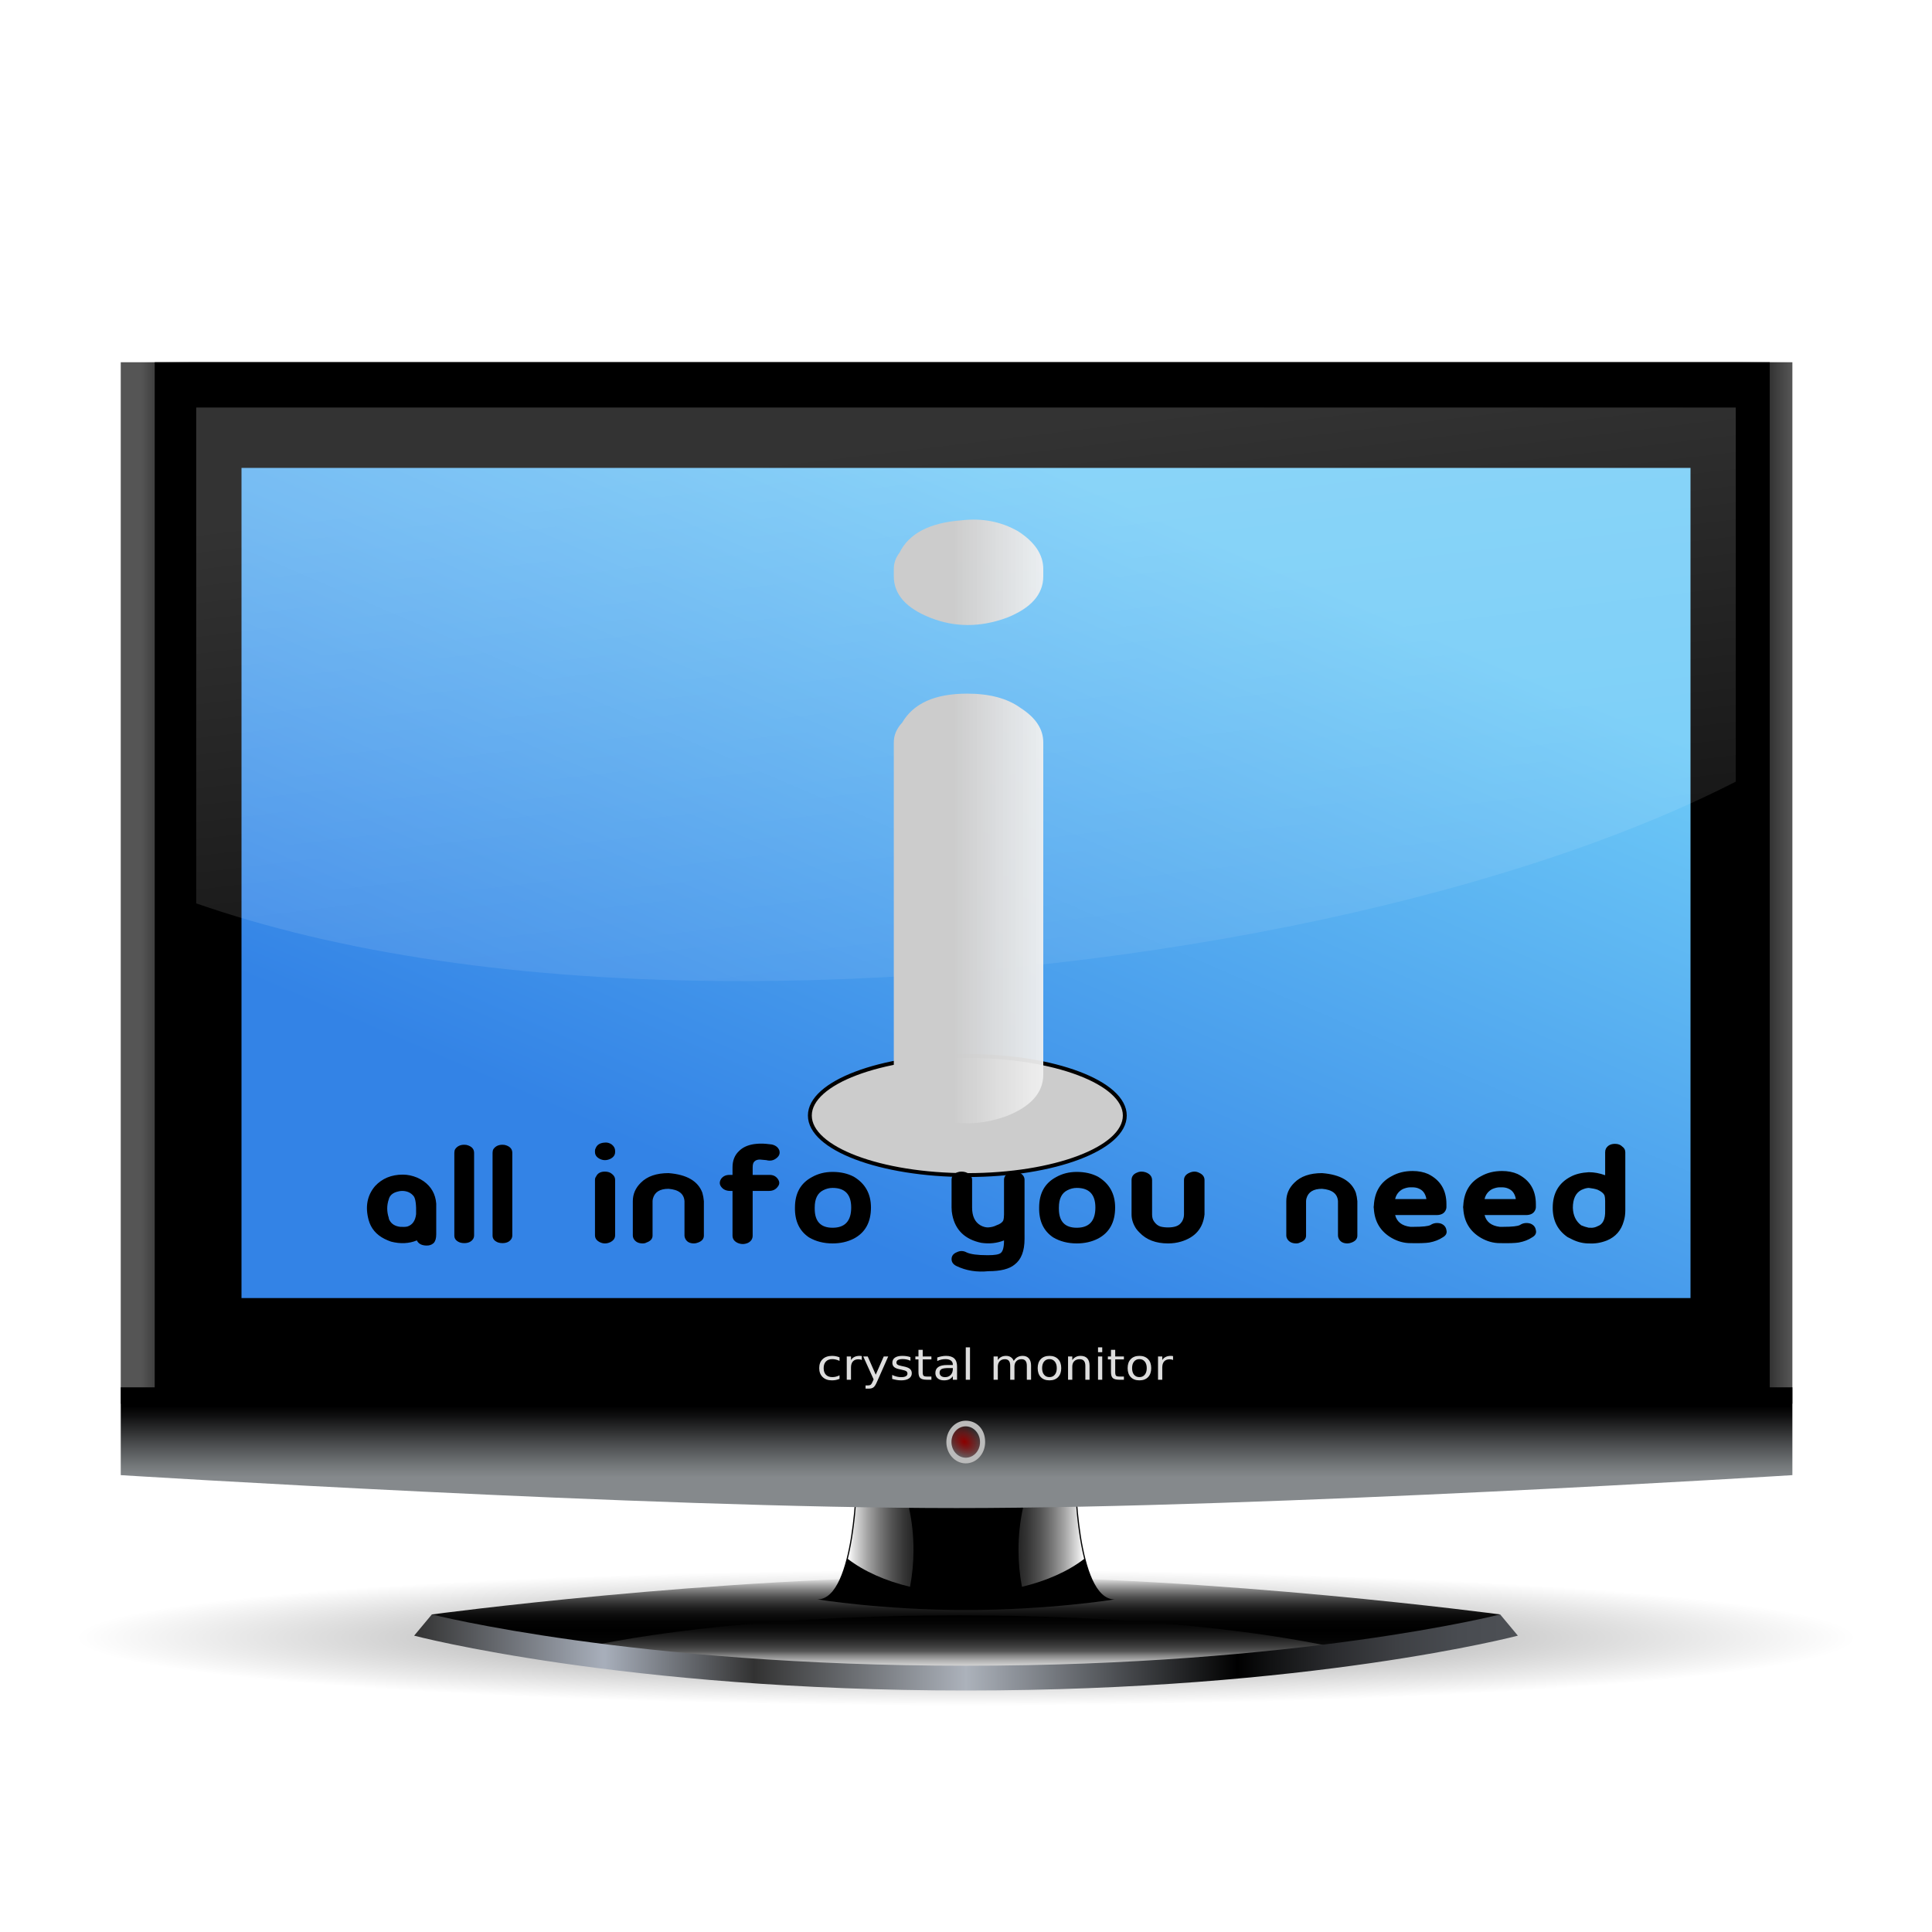
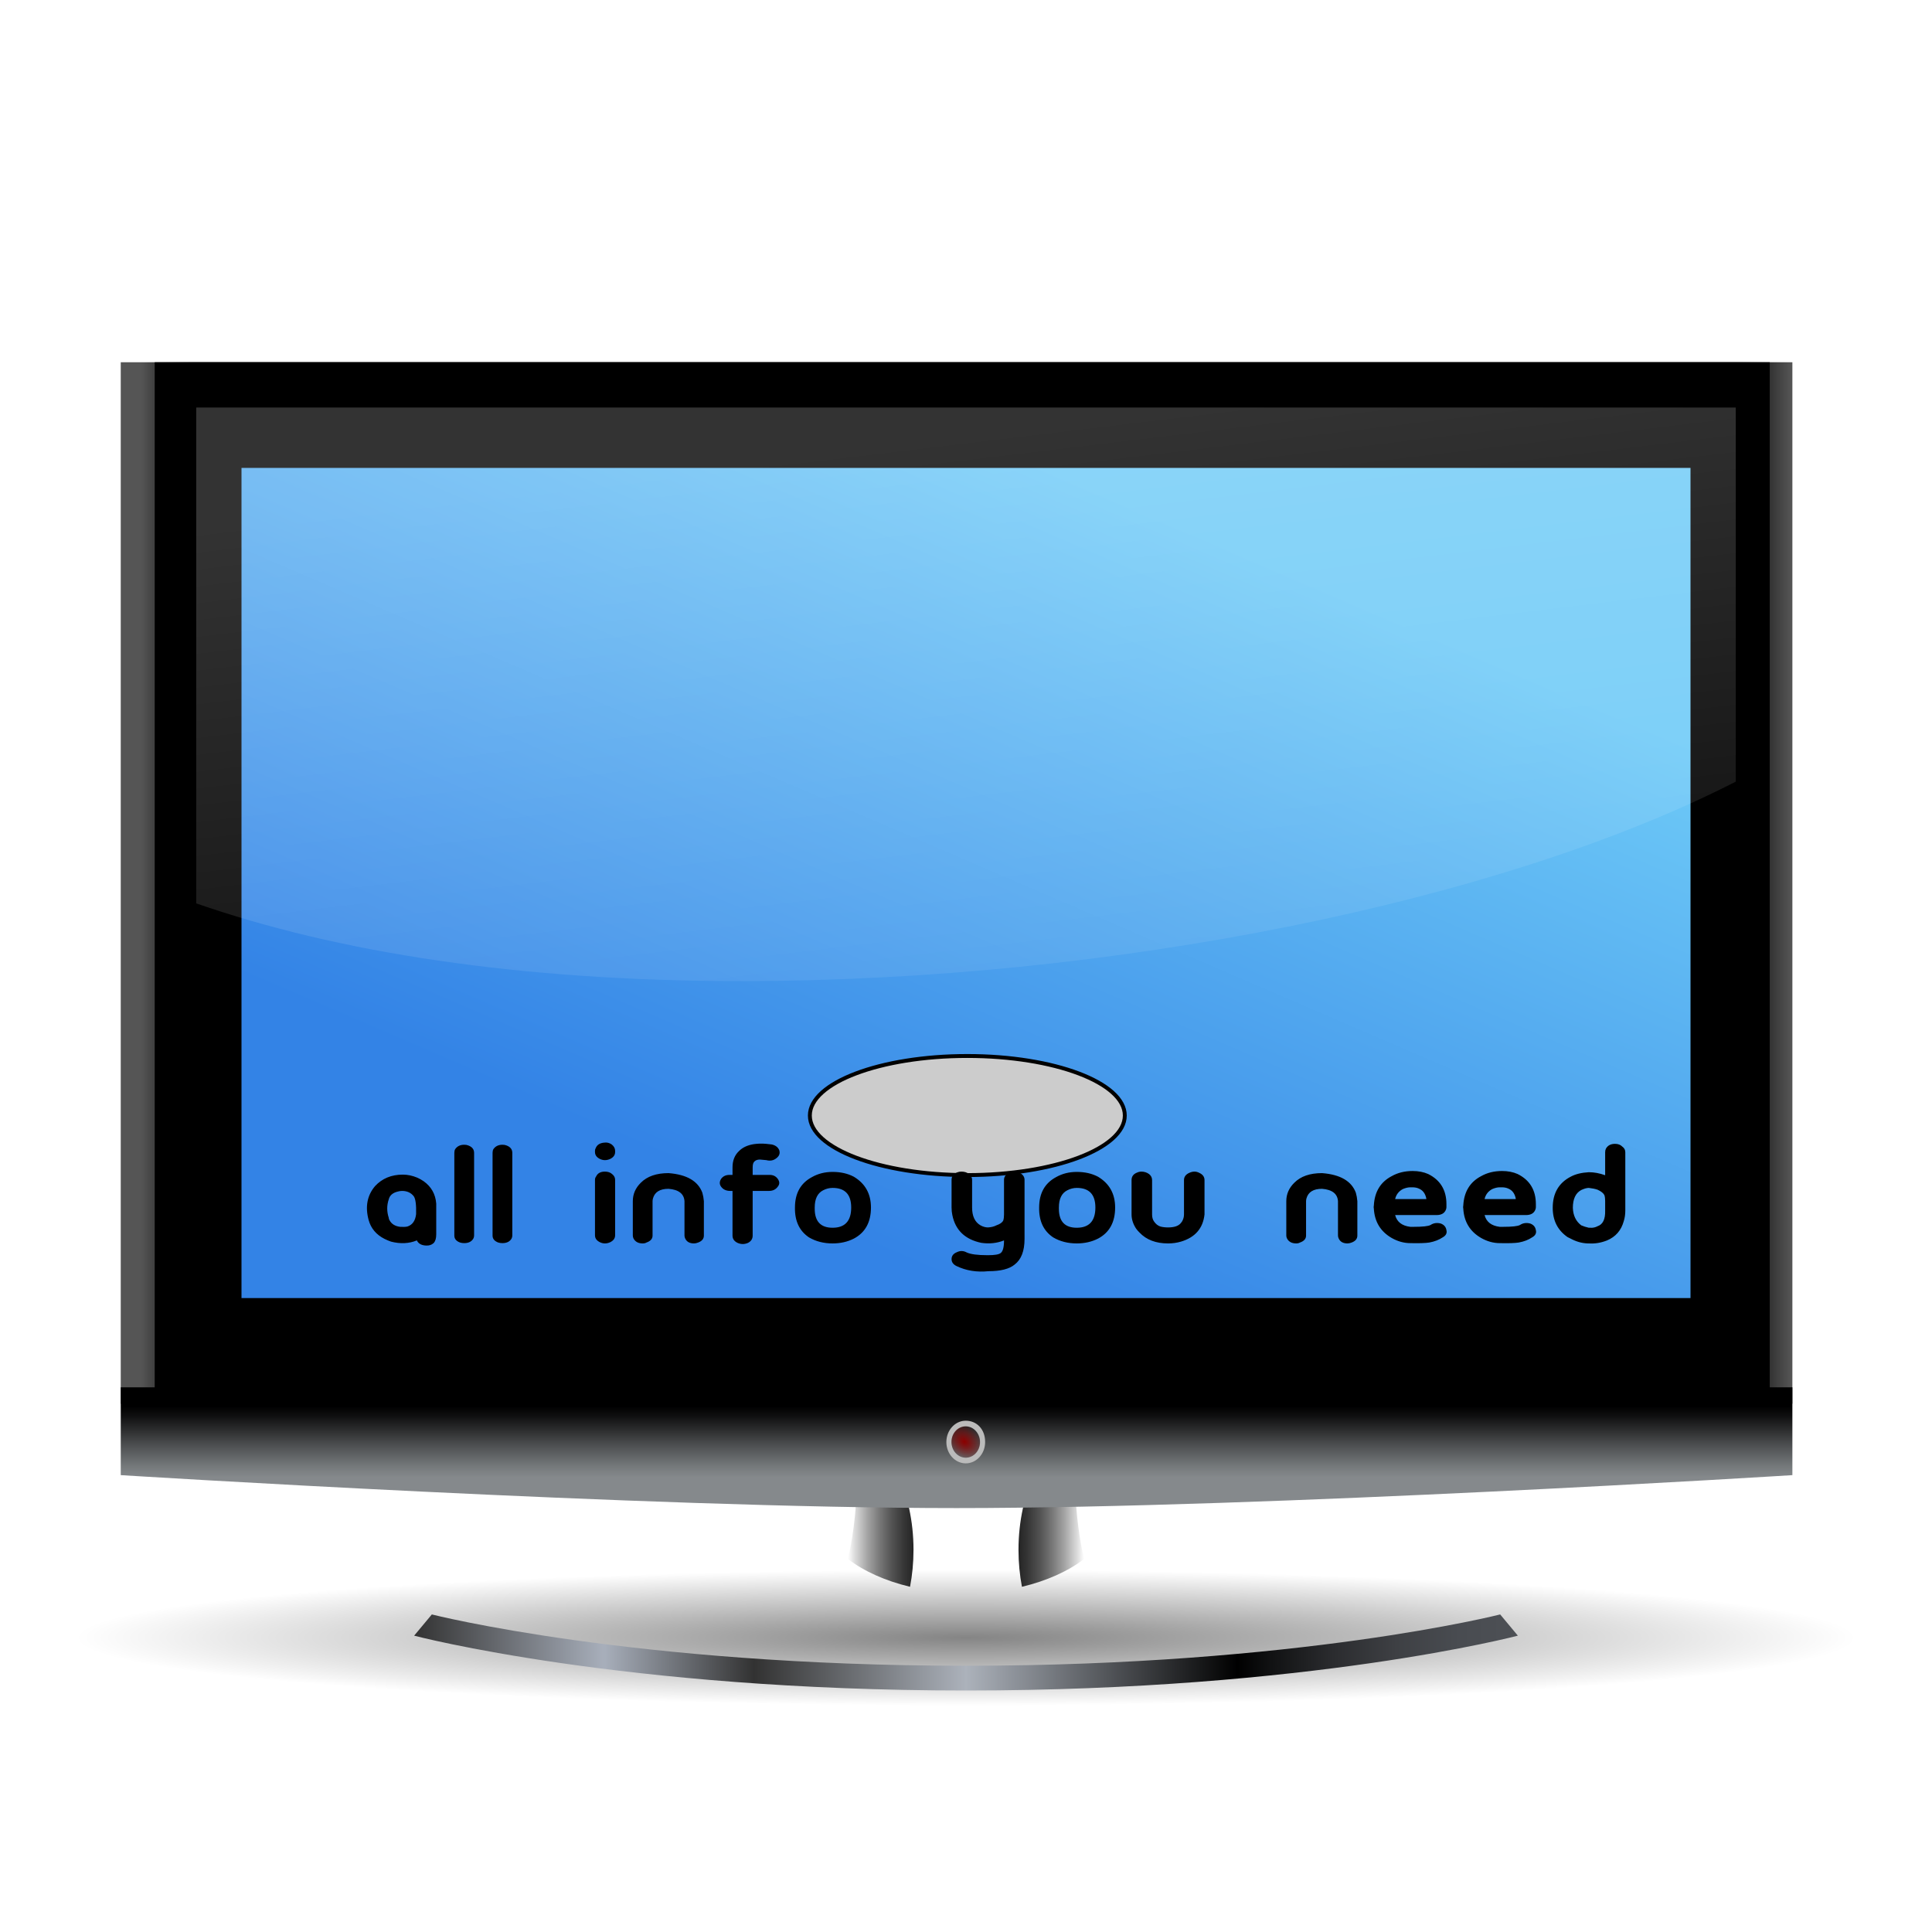
<svg xmlns="http://www.w3.org/2000/svg" xmlns:ns1="http://sodipodi.sourceforge.net/DTD/sodipodi-0.dtd" xmlns:ns2="http://www.inkscape.org/namespaces/inkscape" xmlns:xlink="http://www.w3.org/1999/xlink" width="128" height="128" id="svg4387" ns1:version="0.32" ns2:version="0.46" version="1.0" ns1:docname="icon.svg" ns2:output_extension="org.inkscape.output.svg.inkscape" ns1:docbase="/home/mihas/Desktop" ns1:modified="true">
  <defs id="defs4389">
    <linearGradient id="linearGradient3438">
      <stop style="stop-color:#cccccc;stop-opacity:1;" offset="0" id="stop3440" />
      <stop style="stop-color:#ffffff;stop-opacity:0.925;" offset="1" id="stop3442" />
    </linearGradient>
    <ns2:perspective ns1:type="inkscape:persp3d" ns2:vp_x="0 : 64 : 1" ns2:vp_y="0 : 1000 : 0" ns2:vp_z="128 : 64 : 1" ns2:persp3d-origin="64 : 42.666667 : 1" id="perspective291" />
    <linearGradient ns2:collect="always" id="linearGradient3834">
      <stop style="stop-color:#8c0000;stop-opacity:1;" offset="0" id="stop3836" />
      <stop style="stop-color:#8c0000;stop-opacity:0;" offset="1" id="stop3838" />
    </linearGradient>
    <linearGradient id="linearGradient6160">
      <stop style="stop-color:#000000;stop-opacity:1;" offset="0" id="stop6162" />
      <stop style="stop-color:#000000;stop-opacity:0;" offset="1" id="stop6164" />
    </linearGradient>
    <linearGradient ns2:collect="always" id="linearGradient6148">
      <stop style="stop-color:#ffffff;stop-opacity:1;" offset="0" id="stop6150" />
      <stop style="stop-color:#ffffff;stop-opacity:0;" offset="1" id="stop6152" />
    </linearGradient>
    <linearGradient id="XMLID_20_" gradientUnits="userSpaceOnUse" x1="122.999" y1="138" x2="122.999" y2="146.035">
      <stop offset="0" style="stop-color:#000000" id="stop3388" />
      <stop offset="0.361" style="stop-color:#0F0F0F" id="stop3390" />
      <stop offset="1" style="stop-color:#323232" id="stop3392" />
    </linearGradient>
    <linearGradient id="XMLID_19_" gradientUnits="userSpaceOnUse" x1="122.999" y1="138" x2="122.999" y2="149">
      <stop offset="0.16" style="stop-color:#000000" id="stop3373" />
      <stop offset="0.237" style="stop-color:#0E0E0F" id="stop3375" />
      <stop offset="0.373" style="stop-color:#303132" id="stop3377" />
      <stop offset="0.485" style="stop-color:#4D4F51" id="stop3379" />
      <stop offset="0.661" style="stop-color:#75797B" id="stop3381" />
      <stop offset="0.751" style="stop-color:#85898C" id="stop3383" />
    </linearGradient>
    <linearGradient id="XMLID_18_" gradientUnits="userSpaceOnUse" x1="26" y1="69" x2="220" y2="69">
      <stop offset="0" style="stop-color:#3383E6" id="stop3354" />
      <stop offset="1" style="stop-color:#6ECAF7" id="stop3364" />
    </linearGradient>
    <linearGradient id="linearGradient3994">
      <stop style="stop-color:#000000;stop-opacity:0;" offset="0" id="stop3996" />
      <stop id="stop4383" offset="0.031" style="stop-color:#000000;stop-opacity:1;" />
      <stop style="stop-color:#000000;stop-opacity:1;" offset="0.967" id="stop4385" />
      <stop style="stop-color:#000000;stop-opacity:0;" offset="1" id="stop3998" />
    </linearGradient>
    <linearGradient id="XMLID_16_" gradientUnits="userSpaceOnUse" x1="107.34" y1="148.981" x2="138.66" y2="148.981">
      <stop offset="0" style="stop-color:#FFFFFF" id="stop2963" />
      <stop offset="0.031" style="stop-color:#DADADA" id="stop2965" />
      <stop offset="0.08" style="stop-color:#A7A7A7" id="stop2967" />
      <stop offset="0.131" style="stop-color:#7B7B7B" id="stop2969" />
      <stop offset="0.183" style="stop-color:#555555" id="stop2971" />
      <stop offset="0.237" style="stop-color:#363636" id="stop2973" />
      <stop offset="0.294" style="stop-color:#1E1E1E" id="stop2975" />
      <stop offset="0.354" style="stop-color:#0D0D0D" id="stop2977" />
      <stop offset="0.419" style="stop-color:#030303" id="stop2979" />
      <stop offset="0.5" style="stop-color:#000000" id="stop2981" />
      <stop offset="0.581" style="stop-color:#030303" id="stop2983" />
      <stop offset="0.646" style="stop-color:#0D0D0D" id="stop2985" />
      <stop offset="0.706" style="stop-color:#1E1E1E" id="stop2987" />
      <stop offset="0.762" style="stop-color:#363636" id="stop2989" />
      <stop offset="0.817" style="stop-color:#555555" id="stop2991" />
      <stop offset="0.869" style="stop-color:#7B7B7B" id="stop2993" />
      <stop offset="0.92" style="stop-color:#A7A7A7" id="stop2995" />
      <stop offset="0.969" style="stop-color:#DADADA" id="stop2997" />
      <stop offset="1" style="stop-color:#FFFFFF" id="stop2999" />
    </linearGradient>
    <linearGradient id="XMLID_15_" gradientUnits="userSpaceOnUse" x1="123.001" y1="157.375" x2="123.001" y2="141.438">
      <stop offset="0" style="stop-color:#FFFFFF" id="stop2940" />
      <stop offset="0.016" style="stop-color:#DADADA" id="stop2942" />
      <stop offset="0.04" style="stop-color:#A7A7A7" id="stop2944" />
      <stop offset="0.066" style="stop-color:#7B7B7B" id="stop2946" />
      <stop offset="0.092" style="stop-color:#555555" id="stop2948" />
      <stop offset="0.119" style="stop-color:#363636" id="stop2950" />
      <stop offset="0.147" style="stop-color:#1E1E1E" id="stop2952" />
      <stop offset="0.177" style="stop-color:#0D0D0D" id="stop2954" />
      <stop offset="0.209" style="stop-color:#030303" id="stop2956" />
      <stop offset="0.25" style="stop-color:#000000" id="stop2958" />
    </linearGradient>
    <linearGradient id="XMLID_14_" gradientUnits="userSpaceOnUse" x1="49.875" y1="165.227" x2="196.125" y2="165.227">
      <stop offset="0" style="stop-color:#323232" id="stop2915" />
      <stop offset="0.172" style="stop-color:#A8AFBB" id="stop2917" />
      <stop offset="0.308" style="stop-color:#323232" id="stop2919" />
      <stop offset="0.5" style="stop-color:#ACB2BB" id="stop2921" />
      <stop offset="0.746" style="stop-color:#000000" id="stop2923" />
      <stop offset="0.775" style="stop-color:#101112" id="stop2925" />
      <stop offset="0.833" style="stop-color:#2B2C2F" id="stop2927" />
      <stop offset="0.89" style="stop-color:#3E4044" id="stop2929" />
      <stop offset="0.947" style="stop-color:#494C51" id="stop2931" />
      <stop offset="1" style="stop-color:#4D5055" id="stop2933" />
    </linearGradient>
    <linearGradient id="XMLID_13_" gradientUnits="userSpaceOnUse" x1="122.056" y1="160.305" x2="122.056" y2="169.562">
      <stop offset="0" style="stop-color:#000000" id="stop2884" />
      <stop offset="0.114" style="stop-color:#040404" id="stop2886" />
      <stop offset="0.225" style="stop-color:#101010" id="stop2888" />
      <stop offset="0.335" style="stop-color:#232323" id="stop2890" />
      <stop offset="0.443" style="stop-color:#3E3E3E" id="stop2892" />
      <stop offset="0.515" style="stop-color:#555555" id="stop2894" />
      <stop offset="0.519" style="stop-color:#595959" id="stop2896" />
      <stop offset="0.577" style="stop-color:#858585" id="stop2898" />
      <stop offset="0.637" style="stop-color:#AAAAAA" id="stop2900" />
      <stop offset="0.699" style="stop-color:#C9C9C9" id="stop2902" />
      <stop offset="0.763" style="stop-color:#E1E1E1" id="stop2904" />
      <stop offset="0.832" style="stop-color:#F2F2F2" id="stop2906" />
      <stop offset="0.907" style="stop-color:#FCFCFC" id="stop2908" />
      <stop offset="1" style="stop-color:#FFFFFF" id="stop2910" />
    </linearGradient>
    <linearGradient id="XMLID_12_" gradientUnits="userSpaceOnUse" x1="122.999" y1="157.375" x2="122.999" y2="161.75">
      <stop offset="0" style="stop-color:#000000" id="stop2861" />
      <stop offset="0.137" style="stop-color:#040404" id="stop2863" />
      <stop offset="0.264" style="stop-color:#0F0F0F" id="stop2865" />
      <stop offset="0.387" style="stop-color:#222222" id="stop2867" />
      <stop offset="0.508" style="stop-color:#3C3C3C" id="stop2869" />
      <stop offset="0.627" style="stop-color:#5F5F5F" id="stop2871" />
      <stop offset="0.746" style="stop-color:#898989" id="stop2873" />
      <stop offset="0.863" style="stop-color:#BABABA" id="stop2875" />
      <stop offset="0.976" style="stop-color:#F2F2F2" id="stop2877" />
      <stop offset="1" style="stop-color:#FFFFFF" id="stop2879" />
    </linearGradient>
    <linearGradient id="XMLID_11_" gradientUnits="userSpaceOnUse" x1="123.001" y1="169.562" x2="123.001" y2="155.148">
      <stop offset="0" style="stop-color:#FFFFFF" id="stop2820" />
      <stop offset="0.031" style="stop-color:#DADADA" id="stop2822" />
      <stop offset="0.08" style="stop-color:#A7A7A7" id="stop2824" />
      <stop offset="0.131" style="stop-color:#7B7B7B" id="stop2826" />
      <stop offset="0.183" style="stop-color:#555555" id="stop2828" />
      <stop offset="0.237" style="stop-color:#363636" id="stop2830" />
      <stop offset="0.294" style="stop-color:#1E1E1E" id="stop2832" />
      <stop offset="0.354" style="stop-color:#0D0D0D" id="stop2834" />
      <stop offset="0.419" style="stop-color:#030303" id="stop2836" />
      <stop offset="0.5" style="stop-color:#000000" id="stop2838" />
      <stop offset="0.581" style="stop-color:#030303" id="stop2840" />
      <stop offset="0.646" style="stop-color:#0D0D0D" id="stop2842" />
      <stop offset="0.706" style="stop-color:#1E1E1E" id="stop2844" />
      <stop offset="0.762" style="stop-color:#363636" id="stop2846" />
      <stop offset="0.817" style="stop-color:#555555" id="stop2848" />
      <stop offset="0.869" style="stop-color:#7B7B7B" id="stop2850" />
      <stop offset="0.92" style="stop-color:#A7A7A7" id="stop2852" />
      <stop offset="0.969" style="stop-color:#DADADA" id="stop2854" />
      <stop offset="1" style="stop-color:#FFFFFF" id="stop2856" />
    </linearGradient>
    <linearGradient y2="69.001" x2="11.001" y1="69.001" x1="235" gradientUnits="userSpaceOnUse" id="XMLID_17_">
      <stop id="stop3287" style="stop-color:#FFFFFF" offset="0" />
      <stop id="stop3289" style="stop-color:#D2D2D2" offset="0.005" />
      <stop id="stop3291" style="stop-color:#A6A6A6" offset="0.01" />
      <stop id="stop3293" style="stop-color:#7E7E7E" offset="0.016" />
      <stop id="stop3295" style="stop-color:#5C5C5C" offset="0.022" />
      <stop id="stop3297" style="stop-color:#3F3F3F" offset="0.029" />
      <stop id="stop3299" style="stop-color:#282828" offset="0.036" />
      <stop id="stop3301" style="stop-color:#161616" offset="0.045" />
      <stop id="stop3303" style="stop-color:#090909" offset="0.055" />
      <stop id="stop3305" style="stop-color:#020202" offset="0.069" />
      <stop id="stop3307" style="stop-color:#000000" offset="0.1" />
      <stop id="stop3309" style="stop-color:#000000" offset="0.782" />
      <stop id="stop3311" style="stop-color:#000000" offset="0.9" />
      <stop id="stop3313" style="stop-color:#020202" offset="0.929" />
      <stop id="stop3315" style="stop-color:#0A0A0A" offset="0.943" />
      <stop id="stop3317" style="stop-color:#171717" offset="0.953" />
      <stop id="stop3319" style="stop-color:#292929" offset="0.962" />
      <stop id="stop3321" style="stop-color:#414141" offset="0.97" />
      <stop id="stop3323" style="stop-color:#5E5E5E" offset="0.977" />
      <stop id="stop3325" style="stop-color:#828282" offset="0.984" />
      <stop id="stop3327" style="stop-color:#AAAAAA" offset="0.99" />
      <stop id="stop3329" style="stop-color:#D7D7D7" offset="0.996" />
      <stop id="stop3331" style="stop-color:#FFFFFF" offset="1" />
    </linearGradient>
    <linearGradient y2="69" x2="220" y1="69" x1="26" gradientUnits="userSpaceOnUse" id="linearGradient5059">
      <stop id="stop5061" style="stop-color:#8AECFF" offset="0" />
      <stop id="stop5063" style="stop-color:#88E9FE" offset="0.002" />
      <stop id="stop5065" style="stop-color:#6DC9F6" offset="0.024" />
      <stop id="stop5067" style="stop-color:#58AFEF" offset="0.048" />
      <stop id="stop5069" style="stop-color:#479BEA" offset="0.074" />
      <stop id="stop5071" style="stop-color:#3B8DE6" offset="0.104" />
      <stop id="stop5073" style="stop-color:#3485E4" offset="0.14" />
      <stop id="stop5075" style="stop-color:#3282E3" offset="0.2" />
      <stop id="stop5077" style="stop-color:#3383E6" offset="0.8" />
      <stop id="stop5079" style="stop-color:#3586E7" offset="0.86" />
      <stop id="stop5081" style="stop-color:#3C8EE9" offset="0.896" />
      <stop id="stop5083" style="stop-color:#489CEC" offset="0.926" />
      <stop id="stop5085" style="stop-color:#59B0F1" offset="0.953" />
      <stop id="stop5087" style="stop-color:#6ECAF7" offset="0.977" />
      <stop id="stop5089" style="stop-color:#88EAFF" offset="0.999" />
      <stop id="stop5091" style="stop-color:#8AECFF" offset="1" />
    </linearGradient>
    <linearGradient y2="149" x2="122.999" y1="138" x1="122.999" gradientUnits="userSpaceOnUse" id="linearGradient5094">
      <stop id="stop5096" style="stop-color:#000000" offset="0.16" />
      <stop id="stop5098" style="stop-color:#0E0E0F" offset="0.237" />
      <stop id="stop5100" style="stop-color:#303132" offset="0.373" />
      <stop id="stop5102" style="stop-color:#4D4F51" offset="0.485" />
      <stop id="stop5104" style="stop-color:#75797B" offset="0.661" />
      <stop id="stop5106" style="stop-color:#85898C" offset="0.751" />
    </linearGradient>
    <linearGradient y2="146.035" x2="122.999" y1="138" x1="122.999" gradientUnits="userSpaceOnUse" id="linearGradient5109">
      <stop id="stop5111" style="stop-color:#000000" offset="0" />
      <stop id="stop5113" style="stop-color:#0F0F0F" offset="0.361" />
      <stop id="stop5115" style="stop-color:#323232" offset="1" />
    </linearGradient>
    <linearGradient ns2:collect="always" xlink:href="#XMLID_19_" id="linearGradient5856" gradientUnits="userSpaceOnUse" x1="122.999" y1="138" x2="122.999" y2="149" gradientTransform="matrix(0.45,0,0,0.727,8,-8.449)" />
    <linearGradient ns2:collect="always" xlink:href="#XMLID_18_" id="linearGradient5859" gradientUnits="userSpaceOnUse" x1="126.031" y1="14" x2="166.953" y2="110" gradientTransform="matrix(0.495,0,0,0.5,3.134,-93)" />
    <linearGradient ns2:collect="always" xlink:href="#linearGradient3994" id="linearGradient5863" gradientUnits="userSpaceOnUse" x1="11" y1="69" x2="235" y2="69" gradientTransform="matrix(0.488,0,0,0.5,4,24)" />
    <linearGradient y2="155.148" x2="123.001" y1="169.562" x1="123.001" gradientUnits="userSpaceOnUse" id="linearGradient4708">
      <stop id="stop4710" style="stop-color:#FFFFFF" offset="0" />
      <stop id="stop4712" style="stop-color:#DADADA" offset="0.031" />
      <stop id="stop4714" style="stop-color:#A7A7A7" offset="0.08" />
      <stop id="stop4716" style="stop-color:#7B7B7B" offset="0.131" />
      <stop id="stop4718" style="stop-color:#555555" offset="0.183" />
      <stop id="stop4720" style="stop-color:#363636" offset="0.237" />
      <stop id="stop4722" style="stop-color:#1E1E1E" offset="0.294" />
      <stop id="stop4724" style="stop-color:#0D0D0D" offset="0.354" />
      <stop id="stop4726" style="stop-color:#030303" offset="0.419" />
      <stop id="stop4728" style="stop-color:#000000" offset="0.5" />
      <stop id="stop4730" style="stop-color:#030303" offset="0.581" />
      <stop id="stop4732" style="stop-color:#0D0D0D" offset="0.646" />
      <stop id="stop4734" style="stop-color:#1E1E1E" offset="0.706" />
      <stop id="stop4736" style="stop-color:#363636" offset="0.762" />
      <stop id="stop4738" style="stop-color:#555555" offset="0.817" />
      <stop id="stop4740" style="stop-color:#7B7B7B" offset="0.869" />
      <stop id="stop4742" style="stop-color:#A7A7A7" offset="0.92" />
      <stop id="stop4744" style="stop-color:#DADADA" offset="0.969" />
      <stop id="stop4746" style="stop-color:#FFFFFF" offset="1" />
    </linearGradient>
    <linearGradient y2="161.75" x2="122.999" y1="157.375" x1="122.999" gradientUnits="userSpaceOnUse" id="linearGradient4749">
      <stop id="stop4751" style="stop-color:#000000" offset="0" />
      <stop id="stop4753" style="stop-color:#040404" offset="0.137" />
      <stop id="stop4755" style="stop-color:#0F0F0F" offset="0.264" />
      <stop id="stop4757" style="stop-color:#222222" offset="0.387" />
      <stop id="stop4759" style="stop-color:#3C3C3C" offset="0.508" />
      <stop id="stop4761" style="stop-color:#5F5F5F" offset="0.627" />
      <stop id="stop4763" style="stop-color:#898989" offset="0.746" />
      <stop id="stop4765" style="stop-color:#BABABA" offset="0.863" />
      <stop id="stop4767" style="stop-color:#F2F2F2" offset="0.976" />
      <stop id="stop4769" style="stop-color:#FFFFFF" offset="1" />
    </linearGradient>
    <linearGradient y2="169.562" x2="122.056" y1="160.305" x1="122.056" gradientUnits="userSpaceOnUse" id="linearGradient4772">
      <stop id="stop4774" style="stop-color:#000000" offset="0" />
      <stop id="stop4776" style="stop-color:#040404" offset="0.114" />
      <stop id="stop4778" style="stop-color:#101010" offset="0.225" />
      <stop id="stop4780" style="stop-color:#232323" offset="0.335" />
      <stop id="stop4782" style="stop-color:#3E3E3E" offset="0.443" />
      <stop id="stop4784" style="stop-color:#555555" offset="0.515" />
      <stop id="stop4786" style="stop-color:#595959" offset="0.519" />
      <stop id="stop4788" style="stop-color:#858585" offset="0.577" />
      <stop id="stop4790" style="stop-color:#AAAAAA" offset="0.637" />
      <stop id="stop4792" style="stop-color:#C9C9C9" offset="0.699" />
      <stop id="stop4794" style="stop-color:#E1E1E1" offset="0.763" />
      <stop id="stop4796" style="stop-color:#F2F2F2" offset="0.832" />
      <stop id="stop4798" style="stop-color:#FCFCFC" offset="0.907" />
      <stop id="stop4800" style="stop-color:#FFFFFF" offset="1" />
    </linearGradient>
    <linearGradient y2="165.227" x2="196.125" y1="165.227" x1="49.875" gradientUnits="userSpaceOnUse" id="linearGradient4803">
      <stop id="stop4805" style="stop-color:#323232" offset="0" />
      <stop id="stop4807" style="stop-color:#A8AFBB" offset="0.172" />
      <stop id="stop4809" style="stop-color:#323232" offset="0.308" />
      <stop id="stop4811" style="stop-color:#ACB2BB" offset="0.5" />
      <stop id="stop4813" style="stop-color:#000000" offset="0.746" />
      <stop id="stop4815" style="stop-color:#101112" offset="0.775" />
      <stop id="stop4817" style="stop-color:#2B2C2F" offset="0.833" />
      <stop id="stop4819" style="stop-color:#3E4044" offset="0.89" />
      <stop id="stop4821" style="stop-color:#494C51" offset="0.947" />
      <stop id="stop4823" style="stop-color:#4D5055" offset="1" />
    </linearGradient>
    <linearGradient y2="141.438" x2="123.001" y1="157.375" x1="123.001" gradientUnits="userSpaceOnUse" id="linearGradient4827">
      <stop id="stop4829" style="stop-color:#FFFFFF" offset="0" />
      <stop id="stop4831" style="stop-color:#DADADA" offset="0.016" />
      <stop id="stop4833" style="stop-color:#A7A7A7" offset="0.04" />
      <stop id="stop4835" style="stop-color:#7B7B7B" offset="0.066" />
      <stop id="stop4837" style="stop-color:#555555" offset="0.092" />
      <stop id="stop4839" style="stop-color:#363636" offset="0.119" />
      <stop id="stop4841" style="stop-color:#1E1E1E" offset="0.147" />
      <stop id="stop4843" style="stop-color:#0D0D0D" offset="0.177" />
      <stop id="stop4845" style="stop-color:#030303" offset="0.209" />
      <stop id="stop4847" style="stop-color:#000000" offset="0.25" />
    </linearGradient>
    <linearGradient y2="148.981" x2="138.66" y1="148.981" x1="107.34" gradientUnits="userSpaceOnUse" id="linearGradient4850">
      <stop id="stop4852" style="stop-color:#FFFFFF" offset="0" />
      <stop id="stop4854" style="stop-color:#DADADA" offset="0.031" />
      <stop id="stop4856" style="stop-color:#A7A7A7" offset="0.08" />
      <stop id="stop4858" style="stop-color:#7B7B7B" offset="0.131" />
      <stop id="stop4860" style="stop-color:#555555" offset="0.183" />
      <stop id="stop4862" style="stop-color:#363636" offset="0.237" />
      <stop id="stop4864" style="stop-color:#1E1E1E" offset="0.294" />
      <stop id="stop4866" style="stop-color:#0D0D0D" offset="0.354" />
      <stop id="stop4868" style="stop-color:#030303" offset="0.419" />
      <stop id="stop4870" style="stop-color:#000000" offset="0.5" />
      <stop id="stop4872" style="stop-color:#030303" offset="0.581" />
      <stop id="stop4874" style="stop-color:#0D0D0D" offset="0.646" />
      <stop id="stop4876" style="stop-color:#1E1E1E" offset="0.706" />
      <stop id="stop4878" style="stop-color:#363636" offset="0.762" />
      <stop id="stop4880" style="stop-color:#555555" offset="0.817" />
      <stop id="stop4882" style="stop-color:#7B7B7B" offset="0.869" />
      <stop id="stop4884" style="stop-color:#A7A7A7" offset="0.92" />
      <stop id="stop4886" style="stop-color:#DADADA" offset="0.969" />
      <stop id="stop4888" style="stop-color:#FFFFFF" offset="1" />
    </linearGradient>
    <linearGradient ns2:collect="always" xlink:href="#XMLID_16_" id="linearGradient6095" gradientUnits="userSpaceOnUse" x1="107.34" y1="148.981" x2="138.66" y2="148.981" gradientTransform="matrix(0.5,0,0,0.5,2.5,26.867)" />
    <linearGradient ns2:collect="always" xlink:href="#XMLID_15_" id="linearGradient6098" gradientUnits="userSpaceOnUse" x1="123.001" y1="157.375" x2="123.001" y2="141.438" gradientTransform="matrix(0.5,0,0,0.5,2.5,26.867)" />
    <linearGradient ns2:collect="always" xlink:href="#XMLID_14_" id="linearGradient6102" gradientUnits="userSpaceOnUse" x1="49.875" y1="165.227" x2="196.125" y2="165.227" gradientTransform="matrix(0.5,0,0,0.5,2.5,26.867)" />
    <linearGradient ns2:collect="always" xlink:href="#XMLID_13_" id="linearGradient6105" gradientUnits="userSpaceOnUse" x1="122.056" y1="160.305" x2="122.056" y2="169.562" gradientTransform="matrix(0.5,0,0,0.5,2.5,26.867)" />
    <linearGradient ns2:collect="always" xlink:href="#XMLID_12_" id="linearGradient6108" gradientUnits="userSpaceOnUse" x1="122.999" y1="157.375" x2="122.999" y2="161.75" gradientTransform="matrix(0.5,0,0,0.5,2.5,26.867)" />
    <linearGradient ns2:collect="always" xlink:href="#XMLID_11_" id="linearGradient6111" gradientUnits="userSpaceOnUse" x1="123.001" y1="169.562" x2="123.001" y2="155.148" gradientTransform="matrix(0.5,0,0,0.5,2.5,26.867)" />
    <linearGradient ns2:collect="always" xlink:href="#linearGradient6148" id="linearGradient6154" x1="48" y1="38.75" x2="54.75" y2="94.844" gradientUnits="userSpaceOnUse" gradientTransform="translate(0,-8)" />
    <radialGradient ns2:collect="always" xlink:href="#linearGradient6160" id="radialGradient6186" cx="49.125" cy="147" fx="49.125" fy="147" r="59" gradientTransform="matrix(1,0,0,7.6271186e-2,14.875,97.288)" gradientUnits="userSpaceOnUse" />
    <radialGradient ns2:collect="always" xlink:href="#linearGradient3834" id="radialGradient3840" cx="63.922" cy="95.445" fx="63.922" fy="95.445" r="0.952" gradientTransform="matrix(1.107,0.976,-0.726,0.824,62.423,-45.516)" gradientUnits="userSpaceOnUse" />
    <linearGradient ns2:collect="always" xlink:href="#linearGradient3438" id="linearGradient3444" x1="46.85" y1="73.775" x2="53.903" y2="73.775" gradientUnits="userSpaceOnUse" gradientTransform="matrix(0.952,0,0,0.952,6.221,-6.22)" />
    <linearGradient ns2:collect="always" xlink:href="#linearGradient3438" id="linearGradient3700" gradientUnits="userSpaceOnUse" gradientTransform="matrix(1.19,0,0,0.762,7.406,-4.502)" x1="46.85" y1="73.775" x2="53.903" y2="73.775" />
    <filter ns2:collect="always" id="filter3746" x="-0.518" width="2.037" y="-1.344" height="3.688">
      <feGaussianBlur ns2:collect="always" stdDeviation="4.563" id="feGaussianBlur3748" />
    </filter>
  </defs>
  <ns1:namedview id="base" pagecolor="#ffffff" bordercolor="#666666" borderopacity="1.0" ns2:pageopacity="0.0" ns2:pageshadow="2" ns2:zoom="8.0654367" ns2:cx="50.547052" ns2:cy="64" ns2:document-units="px" ns2:current-layer="layer1" height="128px" width="128px" showgrid="true" ns2:window-width="1161" ns2:window-height="945" ns2:window-x="0" ns2:window-y="0">
    <ns2:grid id="GridFromPre046Settings" type="xygrid" originx="0px" originy="0px" spacingx="4px" spacingy="4px" color="#0000ff" empcolor="#0000ff" opacity="0.2" empopacity="0.4" empspacing="2" visible="true" enabled="true" />
  </ns1:namedview>
  <g ns2:label="Livello 1" ns2:groupmode="layer" id="layer1">
    <rect style="opacity:0.48;fill:url(#radialGradient6186);fill-opacity:1;fill-rule:evenodd;stroke:none;stroke-width:0.5;stroke-linecap:butt;stroke-linejoin:round;stroke-miterlimit:4;stroke-dasharray:none;stroke-opacity:1" id="rect6178" width="118" height="9" x="5" y="104" ry="3.375" rx="4.25" />
    <g transform="matrix(0.5,0,0,0.5,5,38.867)" id="Livello_1" />
-     <path style="fill:url(#linearGradient6111)" id="path2858" d="M 99.391,106.961 C 99.391,106.961 80.582,104.442 64,104.442 C 47.418,104.442 28.61,106.961 28.61,106.961 L 29.254,108.367 L 64,111.648 L 97.867,108.308 L 99.391,106.961 z" />
-     <path style="fill:url(#linearGradient6105)" id="path2912" d="M 64,111.648 L 88.734,109.209 C 82.731,107.871 73.683,107.019 63.56,107.019 C 53.401,107.019 44.324,107.877 38.322,109.222 L 64,111.648 z" />
    <path style="fill:url(#linearGradient6102)" id="path2935" d="M 27.438,108.367 C 27.438,108.367 41.207,112 64,112 C 86.793,112 100.562,108.367 100.562,108.367 L 99.391,106.961 C 99.391,106.961 86.062,110.359 64,110.359 C 41.938,110.359 28.61,106.961 28.61,106.961 L 27.438,108.367 z" />
-     <path id="path2937" d="M 73.844,105.965 C 71.325,105.965 71.266,97.585 71.266,97.585 L 56.735,97.585 C 56.735,97.585 56.676,105.965 54.157,105.965 C 54.157,105.965 58.451,106.668 64.001,106.668 C 69.549,106.668 73.844,105.965 73.844,105.965 z" />
    <path style="fill:url(#linearGradient6095)" id="path3001" d="M 56.81,97.586 C 56.81,97.586 56.788,100.831 56.17,103.282 C 57.227,104.096 58.65,104.737 60.292,105.129 C 60.441,104.356 60.522,103.535 60.522,102.683 C 60.522,100.765 60.114,98.999 59.431,97.586 L 56.81,97.586 z M 71.189,97.586 L 68.569,97.586 C 67.886,98.999 67.478,100.765 67.478,102.683 C 67.478,103.534 67.559,104.356 67.707,105.129 C 69.35,104.737 70.772,104.096 71.83,103.282 C 71.213,100.831 71.189,97.586 71.189,97.586 z" />
    <rect style="fill:#555555" y="24" x="8" id="rect3004" height="69" width="110.75" />
    <rect y="24" style="fill:url(#linearGradient5863);fill-opacity:1" id="rect3333" height="69" width="109.268" x="9.366" />
    <rect y="24" id="rect3335" height="71" width="107" x="10.25" />
    <path transform="scale(1,-1)" style="fill:url(#linearGradient5859)" d="M 16,-86 L 112,-86 L 112,-31 L 16,-31 L 16,-86 z" id="rect3370" />
    <path style="fill:url(#linearGradient5856)" id="path3385" d="M 118.75,91.914 L 8,91.914 L 8,97.732 C 8,97.732 42.778,99.914 63.375,99.914 C 83.972,99.914 118.75,97.732 118.75,97.732 L 118.75,91.914 z " />
    <path style="fill:#bbbbbb" d="M 63.984,94.126 C 63.274,94.126 62.699,94.759 62.699,95.539 C 62.699,96.319 63.274,96.952 63.984,96.952 C 64.693,96.952 65.268,96.319 65.268,95.539 C 65.271,94.679 64.702,94.126 63.984,94.126 z M 63.984,96.577 C 63.462,96.577 63.04,96.112 63.04,95.539 C 63.04,94.966 63.462,94.501 63.984,94.501 C 64.505,94.501 64.927,94.966 64.927,95.539 C 64.927,96.112 64.505,96.577 63.984,96.577 z " id="path3396" />
    <path style="opacity:0.2;fill:url(#linearGradient6154);fill-opacity:1;stroke:none" id="path3412" d="M 13,59.851 C 22.321,63.095 34.405,65 49.125,65 C 73.618,65 99.467,59.738 115,51.785 C 115,38.838 115,27.486 115,27 C 113.954,27 14.046,27 13,27 C 13,27.585 13,43.935 13,59.851 z" />
-     <path style="font-size:2.964px;font-style:normal;font-weight:normal;fill:#dddddd;fill-opacity:1;stroke:none;stroke-width:1px;stroke-linecap:butt;stroke-linejoin:miter;stroke-opacity:1;font-family:Bitstream Vera Sans" d="M 55.621,89.927 L 55.621,90.164 C 55.542,90.125 55.463,90.095 55.383,90.076 C 55.304,90.056 55.224,90.046 55.143,90.046 C 54.961,90.046 54.821,90.098 54.72,90.203 C 54.62,90.307 54.57,90.453 54.57,90.641 C 54.57,90.83 54.62,90.977 54.72,91.081 C 54.821,91.185 54.961,91.237 55.143,91.237 C 55.224,91.237 55.304,91.228 55.383,91.208 C 55.463,91.188 55.542,91.158 55.621,91.119 L 55.621,91.353 C 55.543,91.386 55.462,91.411 55.378,91.428 C 55.295,91.444 55.206,91.452 55.112,91.452 C 54.856,91.452 54.653,91.379 54.502,91.233 C 54.351,91.087 54.275,90.89 54.275,90.641 C 54.275,90.389 54.351,90.191 54.503,90.047 C 54.656,89.903 54.865,89.83 55.131,89.83 C 55.217,89.83 55.301,89.839 55.383,89.855 C 55.465,89.871 55.544,89.895 55.621,89.927 M 57.096,90.105 C 57.065,90.088 57.03,90.076 56.993,90.069 C 56.956,90.061 56.916,90.057 56.871,90.057 C 56.713,90.057 56.592,90.103 56.507,90.197 C 56.423,90.29 56.381,90.424 56.381,90.599 L 56.381,91.412 L 56.1,91.412 L 56.1,89.868 L 56.381,89.868 L 56.381,90.108 C 56.439,90.014 56.516,89.944 56.61,89.899 C 56.704,89.853 56.819,89.83 56.953,89.83 C 56.973,89.83 56.994,89.832 57.017,89.835 C 57.04,89.836 57.066,89.84 57.095,89.844 L 57.096,90.105 M 58.1,91.556 C 58.021,91.74 57.944,91.86 57.869,91.916 C 57.794,91.972 57.694,92 57.569,92 L 57.345,92 L 57.345,91.788 L 57.509,91.788 C 57.586,91.788 57.646,91.771 57.689,91.738 C 57.731,91.705 57.778,91.627 57.83,91.503 L 57.88,91.388 L 57.192,89.868 L 57.488,89.868 L 58.02,91.076 L 58.551,89.868 L 58.848,89.868 L 58.1,91.556 M 60.318,89.913 L 60.318,90.153 C 60.239,90.116 60.157,90.089 60.072,90.07 C 59.987,90.052 59.899,90.043 59.808,90.043 C 59.669,90.043 59.565,90.062 59.495,90.101 C 59.426,90.139 59.391,90.197 59.391,90.275 C 59.391,90.333 59.416,90.38 59.466,90.414 C 59.515,90.447 59.615,90.479 59.765,90.509 L 59.861,90.528 C 60.059,90.567 60.2,90.622 60.283,90.692 C 60.367,90.762 60.409,90.86 60.409,90.986 C 60.409,91.13 60.346,91.243 60.221,91.327 C 60.096,91.411 59.925,91.452 59.706,91.452 C 59.615,91.452 59.52,91.444 59.42,91.428 C 59.322,91.412 59.218,91.388 59.109,91.356 L 59.109,91.094 C 59.212,91.143 59.314,91.179 59.414,91.204 C 59.514,91.228 59.614,91.24 59.712,91.24 C 59.844,91.24 59.945,91.22 60.016,91.179 C 60.087,91.138 60.122,91.08 60.122,91.006 C 60.122,90.937 60.096,90.884 60.045,90.847 C 59.994,90.81 59.882,90.775 59.709,90.741 L 59.612,90.72 C 59.439,90.687 59.313,90.636 59.236,90.568 C 59.16,90.499 59.121,90.405 59.121,90.286 C 59.121,90.14 59.178,90.028 59.291,89.949 C 59.405,89.87 59.566,89.83 59.774,89.83 C 59.878,89.83 59.975,89.837 60.066,89.851 C 60.157,89.865 60.241,89.886 60.318,89.913 M 61.132,89.429 L 61.132,89.868 L 61.708,89.868 L 61.708,90.065 L 61.132,90.065 L 61.132,90.903 C 61.132,91.029 61.151,91.11 61.188,91.146 C 61.227,91.182 61.304,91.2 61.421,91.2 L 61.708,91.2 L 61.708,91.412 L 61.421,91.412 C 61.205,91.412 61.056,91.376 60.974,91.303 C 60.892,91.23 60.851,91.097 60.851,90.903 L 60.851,90.065 L 60.646,90.065 L 60.646,89.868 L 60.851,89.868 L 60.851,89.429 L 61.132,89.429 M 62.85,90.636 C 62.624,90.636 62.468,90.659 62.381,90.706 C 62.294,90.753 62.25,90.833 62.25,90.946 C 62.25,91.036 62.283,91.108 62.347,91.161 C 62.413,91.214 62.502,91.24 62.615,91.24 C 62.77,91.24 62.894,91.19 62.987,91.091 C 63.081,90.991 63.128,90.858 63.128,90.692 L 63.128,90.636 L 62.85,90.636 M 63.408,90.531 L 63.408,91.412 L 63.128,91.412 L 63.128,91.178 C 63.064,91.272 62.985,91.341 62.89,91.386 C 62.795,91.43 62.678,91.452 62.54,91.452 C 62.366,91.452 62.227,91.408 62.124,91.32 C 62.022,91.231 61.971,91.112 61.971,90.963 C 61.971,90.789 62.035,90.658 62.162,90.57 C 62.291,90.481 62.482,90.437 62.736,90.437 L 63.128,90.437 L 63.128,90.412 C 63.128,90.296 63.086,90.206 63.001,90.142 C 62.917,90.078 62.798,90.046 62.645,90.046 C 62.548,90.046 62.453,90.056 62.361,90.077 C 62.269,90.098 62.18,90.13 62.095,90.172 L 62.095,89.938 C 62.198,89.902 62.297,89.875 62.393,89.858 C 62.489,89.84 62.583,89.83 62.674,89.83 C 62.92,89.83 63.104,89.888 63.225,90.004 C 63.347,90.12 63.408,90.296 63.408,90.531 M 63.985,89.266 L 64.265,89.266 L 64.265,91.412 L 63.985,91.412 L 63.985,89.266 M 67.163,90.164 C 67.233,90.05 67.316,89.966 67.413,89.912 C 67.511,89.857 67.625,89.83 67.757,89.83 C 67.934,89.83 68.071,89.887 68.167,90 C 68.263,90.112 68.311,90.272 68.311,90.48 L 68.311,91.412 L 68.03,91.412 L 68.03,90.488 C 68.03,90.34 68.001,90.23 67.944,90.159 C 67.886,90.087 67.798,90.051 67.679,90.051 C 67.535,90.051 67.42,90.095 67.336,90.182 C 67.252,90.269 67.21,90.389 67.21,90.539 L 67.21,91.412 L 66.929,91.412 L 66.929,90.488 C 66.929,90.339 66.9,90.229 66.842,90.159 C 66.785,90.087 66.695,90.051 66.575,90.051 C 66.432,90.051 66.319,90.095 66.235,90.183 C 66.151,90.271 66.109,90.389 66.109,90.539 L 66.109,91.412 L 65.828,91.412 L 65.828,89.868 L 66.109,89.868 L 66.109,90.108 C 66.172,90.013 66.249,89.943 66.338,89.898 C 66.427,89.853 66.533,89.83 66.655,89.83 C 66.779,89.83 66.884,89.859 66.97,89.916 C 67.057,89.973 67.121,90.056 67.163,90.164 M 69.53,90.046 C 69.38,90.046 69.261,90.099 69.174,90.206 C 69.087,90.311 69.043,90.457 69.043,90.641 C 69.043,90.826 69.086,90.972 69.173,91.079 C 69.26,91.184 69.379,91.237 69.53,91.237 C 69.678,91.237 69.796,91.184 69.883,91.077 C 69.971,90.971 70.014,90.825 70.014,90.641 C 70.014,90.458 69.971,90.314 69.883,90.207 C 69.796,90.099 69.678,90.046 69.53,90.046 M 69.53,89.83 C 69.773,89.83 69.963,89.902 70.102,90.046 C 70.241,90.189 70.31,90.388 70.31,90.641 C 70.31,90.894 70.241,91.093 70.102,91.237 C 69.963,91.381 69.773,91.452 69.53,91.452 C 69.285,91.452 69.094,91.381 68.955,91.237 C 68.818,91.093 68.749,90.894 68.749,90.641 C 68.749,90.388 68.818,90.189 68.955,90.046 C 69.094,89.902 69.285,89.83 69.53,89.83 M 72.186,90.48 L 72.186,91.412 L 71.907,91.412 L 71.907,90.488 C 71.907,90.342 71.875,90.233 71.813,90.16 C 71.75,90.087 71.656,90.051 71.53,90.051 C 71.379,90.051 71.26,90.095 71.173,90.182 C 71.086,90.269 71.042,90.389 71.042,90.539 L 71.042,91.412 L 70.761,91.412 L 70.761,89.868 L 71.042,89.868 L 71.042,90.108 C 71.109,90.015 71.188,89.945 71.278,89.899 C 71.369,89.853 71.474,89.83 71.592,89.83 C 71.788,89.83 71.936,89.886 72.036,89.996 C 72.136,90.105 72.186,90.267 72.186,90.48 M 72.747,89.868 L 73.026,89.868 L 73.026,91.412 L 72.747,91.412 L 72.747,89.868 M 72.747,89.266 L 73.026,89.266 L 73.026,89.588 L 72.747,89.588 L 72.747,89.266 M 73.886,89.429 L 73.886,89.868 L 74.462,89.868 L 74.462,90.065 L 73.886,90.065 L 73.886,90.903 C 73.886,91.029 73.905,91.11 73.942,91.146 C 73.981,91.182 74.058,91.2 74.175,91.2 L 74.462,91.2 L 74.462,91.412 L 74.175,91.412 C 73.959,91.412 73.81,91.376 73.728,91.303 C 73.646,91.23 73.605,91.097 73.605,90.903 L 73.605,90.065 L 73.4,90.065 L 73.4,89.868 L 73.605,89.868 L 73.605,89.429 L 73.886,89.429 M 75.49,90.046 C 75.34,90.046 75.222,90.099 75.135,90.206 C 75.048,90.311 75.004,90.457 75.004,90.641 C 75.004,90.826 75.047,90.972 75.133,91.079 C 75.22,91.184 75.339,91.237 75.49,91.237 C 75.639,91.237 75.757,91.184 75.844,91.077 C 75.931,90.971 75.975,90.825 75.975,90.641 C 75.975,90.458 75.931,90.314 75.844,90.207 C 75.757,90.099 75.639,90.046 75.49,90.046 M 75.49,89.83 C 75.733,89.83 75.924,89.902 76.063,90.046 C 76.202,90.189 76.271,90.388 76.271,90.641 C 76.271,90.894 76.202,91.093 76.063,91.237 C 75.924,91.381 75.733,91.452 75.49,91.452 C 75.246,91.452 75.055,91.381 74.916,91.237 C 74.778,91.093 74.709,90.894 74.709,90.641 C 74.709,90.388 74.778,90.189 74.916,90.046 C 75.055,89.902 75.246,89.83 75.49,89.83 M 77.719,90.105 C 77.687,90.088 77.653,90.076 77.615,90.069 C 77.579,90.061 77.538,90.057 77.494,90.057 C 77.336,90.057 77.214,90.103 77.129,90.197 C 77.045,90.29 77.003,90.424 77.003,90.599 L 77.003,91.412 L 76.722,91.412 L 76.722,89.868 L 77.003,89.868 L 77.003,90.108 C 77.062,90.014 77.138,89.944 77.233,89.899 C 77.327,89.853 77.441,89.83 77.576,89.83 C 77.595,89.83 77.616,89.832 77.64,89.835 C 77.663,89.836 77.689,89.84 77.717,89.844 L 77.719,90.105" id="text3825" />
    <path style="fill:url(#radialGradient3840);fill-opacity:1.0;stroke:#2154b4;stroke-width:0;stroke-miterlimit:4;stroke-opacity:0.216" d="M 64.939,95.532 C 64.939,96.109 64.512,96.578 63.986,96.578 C 63.461,96.578 63.034,96.109 63.034,95.532 C 63.034,94.954 63.461,94.486 63.986,94.486 C 64.512,94.486 64.939,94.954 64.939,95.532 z " id="path3829" />
    <path transform="translate(-0.175,-1.578)" style="fill:#cccccc;fill-opacity:1;stroke:#000000;stroke-width:0.258;stroke-miterlimit:4.2;stroke-opacity:1;filter:url(#filter3746)" d="M 74.696,75.485 C 74.696,77.663 70.022,79.43 64.263,79.43 C 58.504,79.43 53.83,77.663 53.83,75.485 C 53.83,73.307 58.504,71.54 64.263,71.54 C 70.022,71.54 74.696,73.307 74.696,75.485 z" id="path3446" />
-     <path style="font-size:74.743px;font-style:normal;font-weight:normal;fill:url(#linearGradient3700);fill-opacity:1;stroke:none;stroke-width:1px;stroke-linecap:butt;stroke-linejoin:miter;stroke-opacity:1;font-family:Bitstream Vera Sans" d="M 63.701,34.473 C 61.584,34.632 60.214,35.35 59.591,36.626 C 59.342,36.945 59.217,37.303 59.217,37.702 L 59.217,38.18 C 59.217,39.376 60.027,40.293 61.646,40.931 C 63.265,41.569 64.947,41.569 66.691,40.931 C 68.31,40.293 69.12,39.376 69.12,38.18 L 69.12,37.702 C 69.12,36.745 68.559,35.908 67.438,35.19 C 66.317,34.553 65.071,34.313 63.701,34.473 M 64.075,45.955 C 61.957,45.955 60.525,46.592 59.778,47.868 C 59.404,48.267 59.217,48.705 59.217,49.184 L 59.217,71.19 C 59.217,72.386 60.027,73.303 61.646,73.941 C 63.265,74.579 64.947,74.579 66.691,73.941 C 68.31,73.303 69.12,72.386 69.12,71.19 L 69.12,49.184 C 69.12,48.307 68.621,47.549 67.625,46.911 C 66.753,46.273 65.57,45.955 64.075,45.955" id="text2664" />
    <path transform="scale(1.122,0.891)" style="font-size:11.219px;font-style:normal;font-weight:normal;fill:#000000;fill-opacity:1;stroke:none;stroke-width:1px;stroke-linecap:butt;stroke-linejoin:miter;stroke-opacity:1;font-family:Bitstream Vera Sans" d="M 25.759,91.785 L 25.759,89.497 C 25.715,88.793 25.468,88.24 25.019,87.836 C 24.899,87.731 24.772,87.642 24.638,87.567 C 24.353,87.417 24.069,87.342 23.785,87.342 C 23.112,87.342 22.566,87.627 22.147,88.195 C 21.683,88.883 21.556,89.721 21.765,90.708 C 21.9,91.336 22.214,91.808 22.708,92.122 C 22.827,92.197 22.955,92.264 23.089,92.324 C 23.643,92.503 24.151,92.473 24.615,92.234 C 24.705,92.473 24.884,92.6 25.154,92.615 C 25.333,92.63 25.483,92.571 25.602,92.436 C 25.707,92.301 25.759,92.084 25.759,91.785 M 23.74,88.554 C 24.039,88.554 24.271,88.689 24.436,88.958 C 24.54,89.152 24.585,89.594 24.57,90.282 C 24.525,90.776 24.353,91.082 24.054,91.202 C 23.949,91.232 23.807,91.239 23.628,91.224 C 23.329,91.179 23.119,91.015 23,90.731 C 22.97,90.671 22.955,90.611 22.955,90.551 C 22.835,90.087 22.835,89.631 22.955,89.182 C 23.014,88.883 23.194,88.689 23.493,88.599 C 23.583,88.569 23.665,88.554 23.74,88.554 M 27.995,85.727 C 27.995,85.458 27.875,85.271 27.635,85.166 C 27.576,85.136 27.501,85.121 27.411,85.121 C 27.172,85.121 26.992,85.233 26.873,85.458 C 26.843,85.532 26.828,85.622 26.828,85.727 L 26.828,91.875 C 26.828,92.114 26.94,92.286 27.164,92.391 C 27.239,92.421 27.321,92.436 27.411,92.436 C 27.665,92.436 27.845,92.324 27.95,92.099 C 27.98,92.025 27.995,91.95 27.995,91.875 L 27.995,85.727 M 30.251,85.727 C 30.251,85.458 30.132,85.271 29.892,85.166 C 29.833,85.136 29.758,85.121 29.668,85.121 C 29.429,85.121 29.249,85.233 29.13,85.458 C 29.1,85.532 29.085,85.622 29.085,85.727 L 29.085,91.875 C 29.085,92.114 29.197,92.286 29.421,92.391 C 29.496,92.421 29.578,92.436 29.668,92.436 C 29.922,92.436 30.102,92.324 30.207,92.099 C 30.237,92.025 30.251,91.95 30.251,91.875 L 30.251,85.727 M 35.671,84.964 C 35.417,84.994 35.252,85.129 35.177,85.368 C 35.147,85.428 35.133,85.495 35.133,85.57 L 35.133,85.66 C 35.133,85.884 35.23,86.056 35.424,86.176 C 35.619,86.295 35.821,86.295 36.03,86.176 C 36.225,86.056 36.322,85.884 36.322,85.66 L 36.322,85.57 C 36.322,85.39 36.254,85.233 36.12,85.099 C 35.985,84.979 35.836,84.934 35.671,84.964 M 35.716,87.118 C 35.462,87.118 35.29,87.238 35.2,87.477 C 35.155,87.552 35.133,87.634 35.133,87.724 L 35.133,91.853 C 35.133,92.077 35.23,92.249 35.424,92.369 C 35.619,92.488 35.821,92.488 36.03,92.369 C 36.225,92.249 36.322,92.077 36.322,91.853 L 36.322,87.724 C 36.322,87.559 36.262,87.417 36.142,87.298 C 36.038,87.178 35.895,87.118 35.716,87.118 M 37.367,89.317 C 37.367,88.793 37.524,88.337 37.838,87.948 C 38.212,87.47 38.758,87.23 39.476,87.23 C 40.553,87.335 41.218,87.821 41.473,88.689 C 41.518,88.883 41.548,89.093 41.563,89.317 L 41.563,91.875 C 41.563,92.114 41.45,92.286 41.226,92.391 C 41.136,92.436 41.054,92.458 40.979,92.458 C 40.725,92.458 40.553,92.339 40.463,92.099 C 40.433,92.025 40.418,91.95 40.418,91.875 L 40.418,89.317 C 40.388,88.764 40.074,88.457 39.476,88.397 C 38.967,88.397 38.661,88.636 38.556,89.115 C 38.541,89.19 38.533,89.257 38.533,89.317 L 38.533,91.875 C 38.533,92.114 38.414,92.286 38.174,92.391 C 38.115,92.436 38.04,92.458 37.95,92.458 C 37.696,92.458 37.516,92.339 37.411,92.099 C 37.382,92.025 37.367,91.95 37.367,91.875 L 37.367,89.317 M 45.251,85.054 L 45.566,85.099 C 45.79,85.158 45.939,85.301 46.014,85.525 C 46.074,85.764 46.014,85.966 45.835,86.131 C 45.67,86.295 45.476,86.34 45.251,86.265 L 44.87,86.221 C 44.735,86.221 44.631,86.265 44.556,86.355 C 44.481,86.43 44.444,86.58 44.444,86.804 L 44.444,87.365 L 45.408,87.365 C 45.633,87.35 45.805,87.447 45.925,87.657 C 46.044,87.866 46.044,88.06 45.925,88.24 C 45.805,88.449 45.633,88.554 45.408,88.554 L 44.444,88.554 L 44.444,91.875 C 44.444,92.114 44.354,92.294 44.174,92.414 C 43.965,92.533 43.755,92.533 43.546,92.414 C 43.352,92.294 43.254,92.114 43.254,91.875 L 43.254,88.554 L 43.12,88.554 C 42.88,88.554 42.701,88.449 42.581,88.24 C 42.476,88.06 42.476,87.866 42.581,87.657 C 42.701,87.447 42.88,87.35 43.12,87.365 L 43.254,87.365 L 43.254,86.804 C 43.254,86.295 43.382,85.891 43.636,85.592 C 43.845,85.323 44.137,85.151 44.511,85.076 C 44.75,85.031 44.997,85.024 45.251,85.054 M 49.163,87.14 C 48.714,87.141 48.31,87.268 47.951,87.522 C 47.278,87.971 46.941,88.726 46.941,89.788 C 46.926,90.79 47.203,91.531 47.771,92.01 C 48.175,92.309 48.639,92.458 49.163,92.458 C 49.626,92.458 50.045,92.339 50.419,92.099 C 51.092,91.651 51.429,90.88 51.429,89.788 C 51.429,88.771 51.092,88.008 50.419,87.5 C 50.06,87.26 49.641,87.141 49.163,87.14 M 48.108,89.878 L 48.108,89.788 C 48.108,89.145 48.273,88.719 48.602,88.509 C 48.781,88.39 48.968,88.33 49.163,88.33 C 49.896,88.33 50.262,88.816 50.262,89.788 C 50.262,90.79 49.896,91.292 49.163,91.292 C 48.46,91.292 48.108,90.82 48.108,89.878 M 60.498,87.724 L 60.498,92.122 C 60.498,93.019 60.303,93.655 59.914,94.029 C 59.6,94.358 59.084,94.523 58.366,94.523 C 57.678,94.612 57.05,94.485 56.481,94.141 C 56.287,94.022 56.189,93.85 56.189,93.625 C 56.189,93.386 56.294,93.214 56.504,93.109 C 56.698,92.989 56.892,92.997 57.087,93.132 C 57.326,93.266 57.73,93.333 58.299,93.333 L 58.343,93.333 C 58.732,93.333 58.979,93.281 59.084,93.176 C 59.219,93.057 59.286,92.743 59.286,92.234 C 58.867,92.443 58.418,92.503 57.94,92.414 C 56.982,92.159 56.414,91.471 56.234,90.349 C 56.204,90.17 56.189,89.983 56.189,89.788 L 56.189,87.724 C 56.189,87.455 56.309,87.268 56.548,87.163 C 56.608,87.133 56.683,87.118 56.773,87.118 C 56.952,87.118 57.102,87.178 57.222,87.298 C 57.341,87.417 57.401,87.559 57.401,87.724 L 57.401,89.788 C 57.401,90.431 57.566,90.873 57.895,91.112 C 58.044,91.217 58.194,91.269 58.343,91.269 C 58.538,91.254 58.702,91.202 58.837,91.112 C 59.047,91.022 59.181,90.903 59.241,90.753 C 59.271,90.633 59.286,90.484 59.286,90.304 L 59.286,87.724 C 59.286,87.5 59.391,87.32 59.6,87.185 C 59.809,87.081 60.004,87.081 60.183,87.185 C 60.393,87.32 60.498,87.5 60.498,87.724 M 63.581,87.14 C 63.132,87.141 62.728,87.268 62.369,87.522 C 61.696,87.971 61.36,88.726 61.36,89.788 C 61.345,90.79 61.621,91.531 62.19,92.01 C 62.594,92.309 63.058,92.458 63.581,92.458 C 64.045,92.458 64.464,92.339 64.838,92.099 C 65.511,91.651 65.847,90.88 65.847,89.788 C 65.847,88.771 65.511,88.008 64.838,87.5 C 64.479,87.26 64.06,87.141 63.581,87.14 M 62.526,89.878 L 62.526,89.788 C 62.526,89.145 62.691,88.719 63.02,88.509 C 63.2,88.39 63.387,88.33 63.581,88.33 C 64.314,88.33 64.681,88.816 64.681,89.788 C 64.681,90.79 64.314,91.292 63.581,91.292 C 62.878,91.292 62.526,90.82 62.526,89.878 M 67.4,87.118 C 67.565,87.118 67.714,87.178 67.849,87.298 C 67.969,87.417 68.029,87.567 68.029,87.746 L 68.029,90.304 C 68.029,90.514 68.066,90.686 68.141,90.82 C 68.245,91.015 68.373,91.142 68.522,91.202 C 68.657,91.247 68.806,91.269 68.971,91.269 C 69.345,91.269 69.599,91.157 69.734,90.933 L 69.801,90.82 C 69.876,90.656 69.913,90.484 69.913,90.304 L 69.913,87.746 C 69.913,87.507 70.018,87.327 70.228,87.208 C 70.437,87.088 70.631,87.088 70.811,87.208 C 71.02,87.327 71.125,87.507 71.125,87.746 L 71.125,90.304 C 71.035,91.336 70.572,92.01 69.734,92.324 C 69.495,92.414 69.24,92.458 68.971,92.458 C 68.253,92.458 67.692,92.189 67.288,91.651 C 67.213,91.561 67.146,91.464 67.086,91.359 C 66.907,91.015 66.817,90.663 66.817,90.304 L 66.817,87.746 C 66.817,87.477 66.929,87.29 67.153,87.185 C 67.228,87.141 67.311,87.118 67.4,87.118 M 75.954,89.317 C 75.954,88.793 76.111,88.337 76.426,87.948 C 76.8,87.47 77.346,87.23 78.064,87.23 C 79.141,87.335 79.806,87.821 80.061,88.689 C 80.106,88.883 80.135,89.093 80.15,89.317 L 80.15,91.875 C 80.15,92.114 80.038,92.286 79.814,92.391 C 79.724,92.436 79.642,92.458 79.567,92.458 C 79.313,92.458 79.141,92.339 79.051,92.099 C 79.021,92.025 79.006,91.95 79.006,91.875 L 79.006,89.317 C 78.976,88.764 78.662,88.457 78.064,88.397 C 77.555,88.397 77.248,88.636 77.144,89.115 C 77.129,89.19 77.121,89.257 77.121,89.317 L 77.121,91.875 C 77.121,92.114 77.002,92.286 76.762,92.391 C 76.702,92.436 76.628,92.458 76.538,92.458 C 76.284,92.458 76.104,92.339 75.999,92.099 C 75.969,92.025 75.954,91.95 75.954,91.875 L 75.954,89.317 M 83.48,91.224 L 83.278,91.224 C 82.785,91.149 82.485,90.858 82.381,90.349 L 84.827,90.349 C 85.096,90.349 85.275,90.23 85.365,89.99 C 85.395,89.915 85.41,89.841 85.41,89.766 L 85.41,89.541 C 85.41,88.494 85.051,87.746 84.333,87.298 C 84.064,87.148 83.757,87.073 83.413,87.073 C 82.949,87.073 82.538,87.2 82.179,87.455 C 81.521,87.888 81.169,88.614 81.124,89.631 C 81.109,89.721 81.109,89.803 81.124,89.878 C 81.169,90.85 81.521,91.576 82.179,92.054 C 82.538,92.309 82.904,92.436 83.278,92.436 C 83.802,92.451 84.176,92.436 84.4,92.391 C 84.714,92.316 84.976,92.189 85.186,92.01 C 85.38,91.875 85.455,91.695 85.41,91.471 C 85.38,91.232 85.268,91.067 85.073,90.977 C 84.849,90.903 84.647,90.94 84.468,91.09 C 84.333,91.179 84.004,91.224 83.48,91.224 M 83.39,88.285 C 83.54,88.285 83.667,88.315 83.772,88.375 C 84.011,88.494 84.161,88.741 84.221,89.115 L 84.221,89.16 L 82.381,89.16 C 82.441,88.831 82.59,88.584 82.83,88.419 C 82.994,88.33 83.144,88.285 83.278,88.285 L 83.346,88.285 L 83.39,88.285 M 88.761,91.224 L 88.559,91.224 C 88.066,91.149 87.766,90.858 87.662,90.349 L 90.107,90.349 C 90.377,90.349 90.556,90.23 90.646,89.99 C 90.676,89.915 90.691,89.841 90.691,89.766 L 90.691,89.541 C 90.691,88.494 90.332,87.746 89.614,87.298 C 89.345,87.148 89.038,87.073 88.694,87.073 C 88.23,87.073 87.819,87.2 87.46,87.455 C 86.802,87.888 86.45,88.614 86.405,89.631 C 86.39,89.721 86.39,89.803 86.405,89.878 C 86.45,90.85 86.802,91.576 87.46,92.054 C 87.819,92.309 88.185,92.436 88.559,92.436 C 89.083,92.451 89.457,92.436 89.681,92.391 C 89.995,92.316 90.257,92.189 90.466,92.01 C 90.661,91.875 90.736,91.695 90.691,91.471 C 90.661,91.232 90.549,91.067 90.354,90.977 C 90.13,90.903 89.928,90.94 89.748,91.09 C 89.614,91.179 89.285,91.224 88.761,91.224 M 88.671,88.285 C 88.821,88.285 88.948,88.315 89.053,88.375 C 89.292,88.494 89.442,88.741 89.502,89.115 L 89.502,89.16 L 87.662,89.16 C 87.721,88.831 87.871,88.584 88.11,88.419 C 88.275,88.33 88.425,88.285 88.559,88.285 L 88.626,88.285 L 88.671,88.285 M 95.972,90.013 L 95.972,85.682 C 95.972,85.502 95.912,85.36 95.792,85.256 C 95.688,85.121 95.545,85.054 95.366,85.054 C 95.112,85.054 94.932,85.173 94.827,85.413 C 94.797,85.488 94.782,85.577 94.782,85.682 L 94.782,87.387 C 94.453,87.238 94.132,87.163 93.818,87.163 C 93.384,87.193 93.025,87.305 92.741,87.5 C 92.038,87.963 91.686,88.734 91.686,89.811 C 91.686,90.753 91.978,91.479 92.561,91.987 L 92.741,92.099 C 93.07,92.324 93.406,92.443 93.75,92.458 L 93.75,92.458 L 93.773,92.458 L 93.818,92.458 L 93.818,92.458 C 94.177,92.488 94.536,92.414 94.895,92.234 C 95.403,91.965 95.732,91.486 95.882,90.798 C 95.942,90.559 95.972,90.297 95.972,90.013 M 94.782,89.295 L 94.782,90.013 C 94.797,90.656 94.648,91.045 94.334,91.179 C 94.199,91.269 94.057,91.307 93.907,91.292 L 93.818,91.292 C 93.653,91.247 93.504,91.187 93.369,91.112 C 93.055,90.813 92.89,90.379 92.875,89.811 C 92.875,89.152 93.04,88.711 93.369,88.487 C 93.548,88.382 93.698,88.33 93.818,88.33 C 94.027,88.36 94.199,88.405 94.334,88.464 C 94.543,88.584 94.678,88.719 94.738,88.868 C 94.768,88.988 94.782,89.13 94.782,89.295" id="text3672" />
  </g>
</svg>